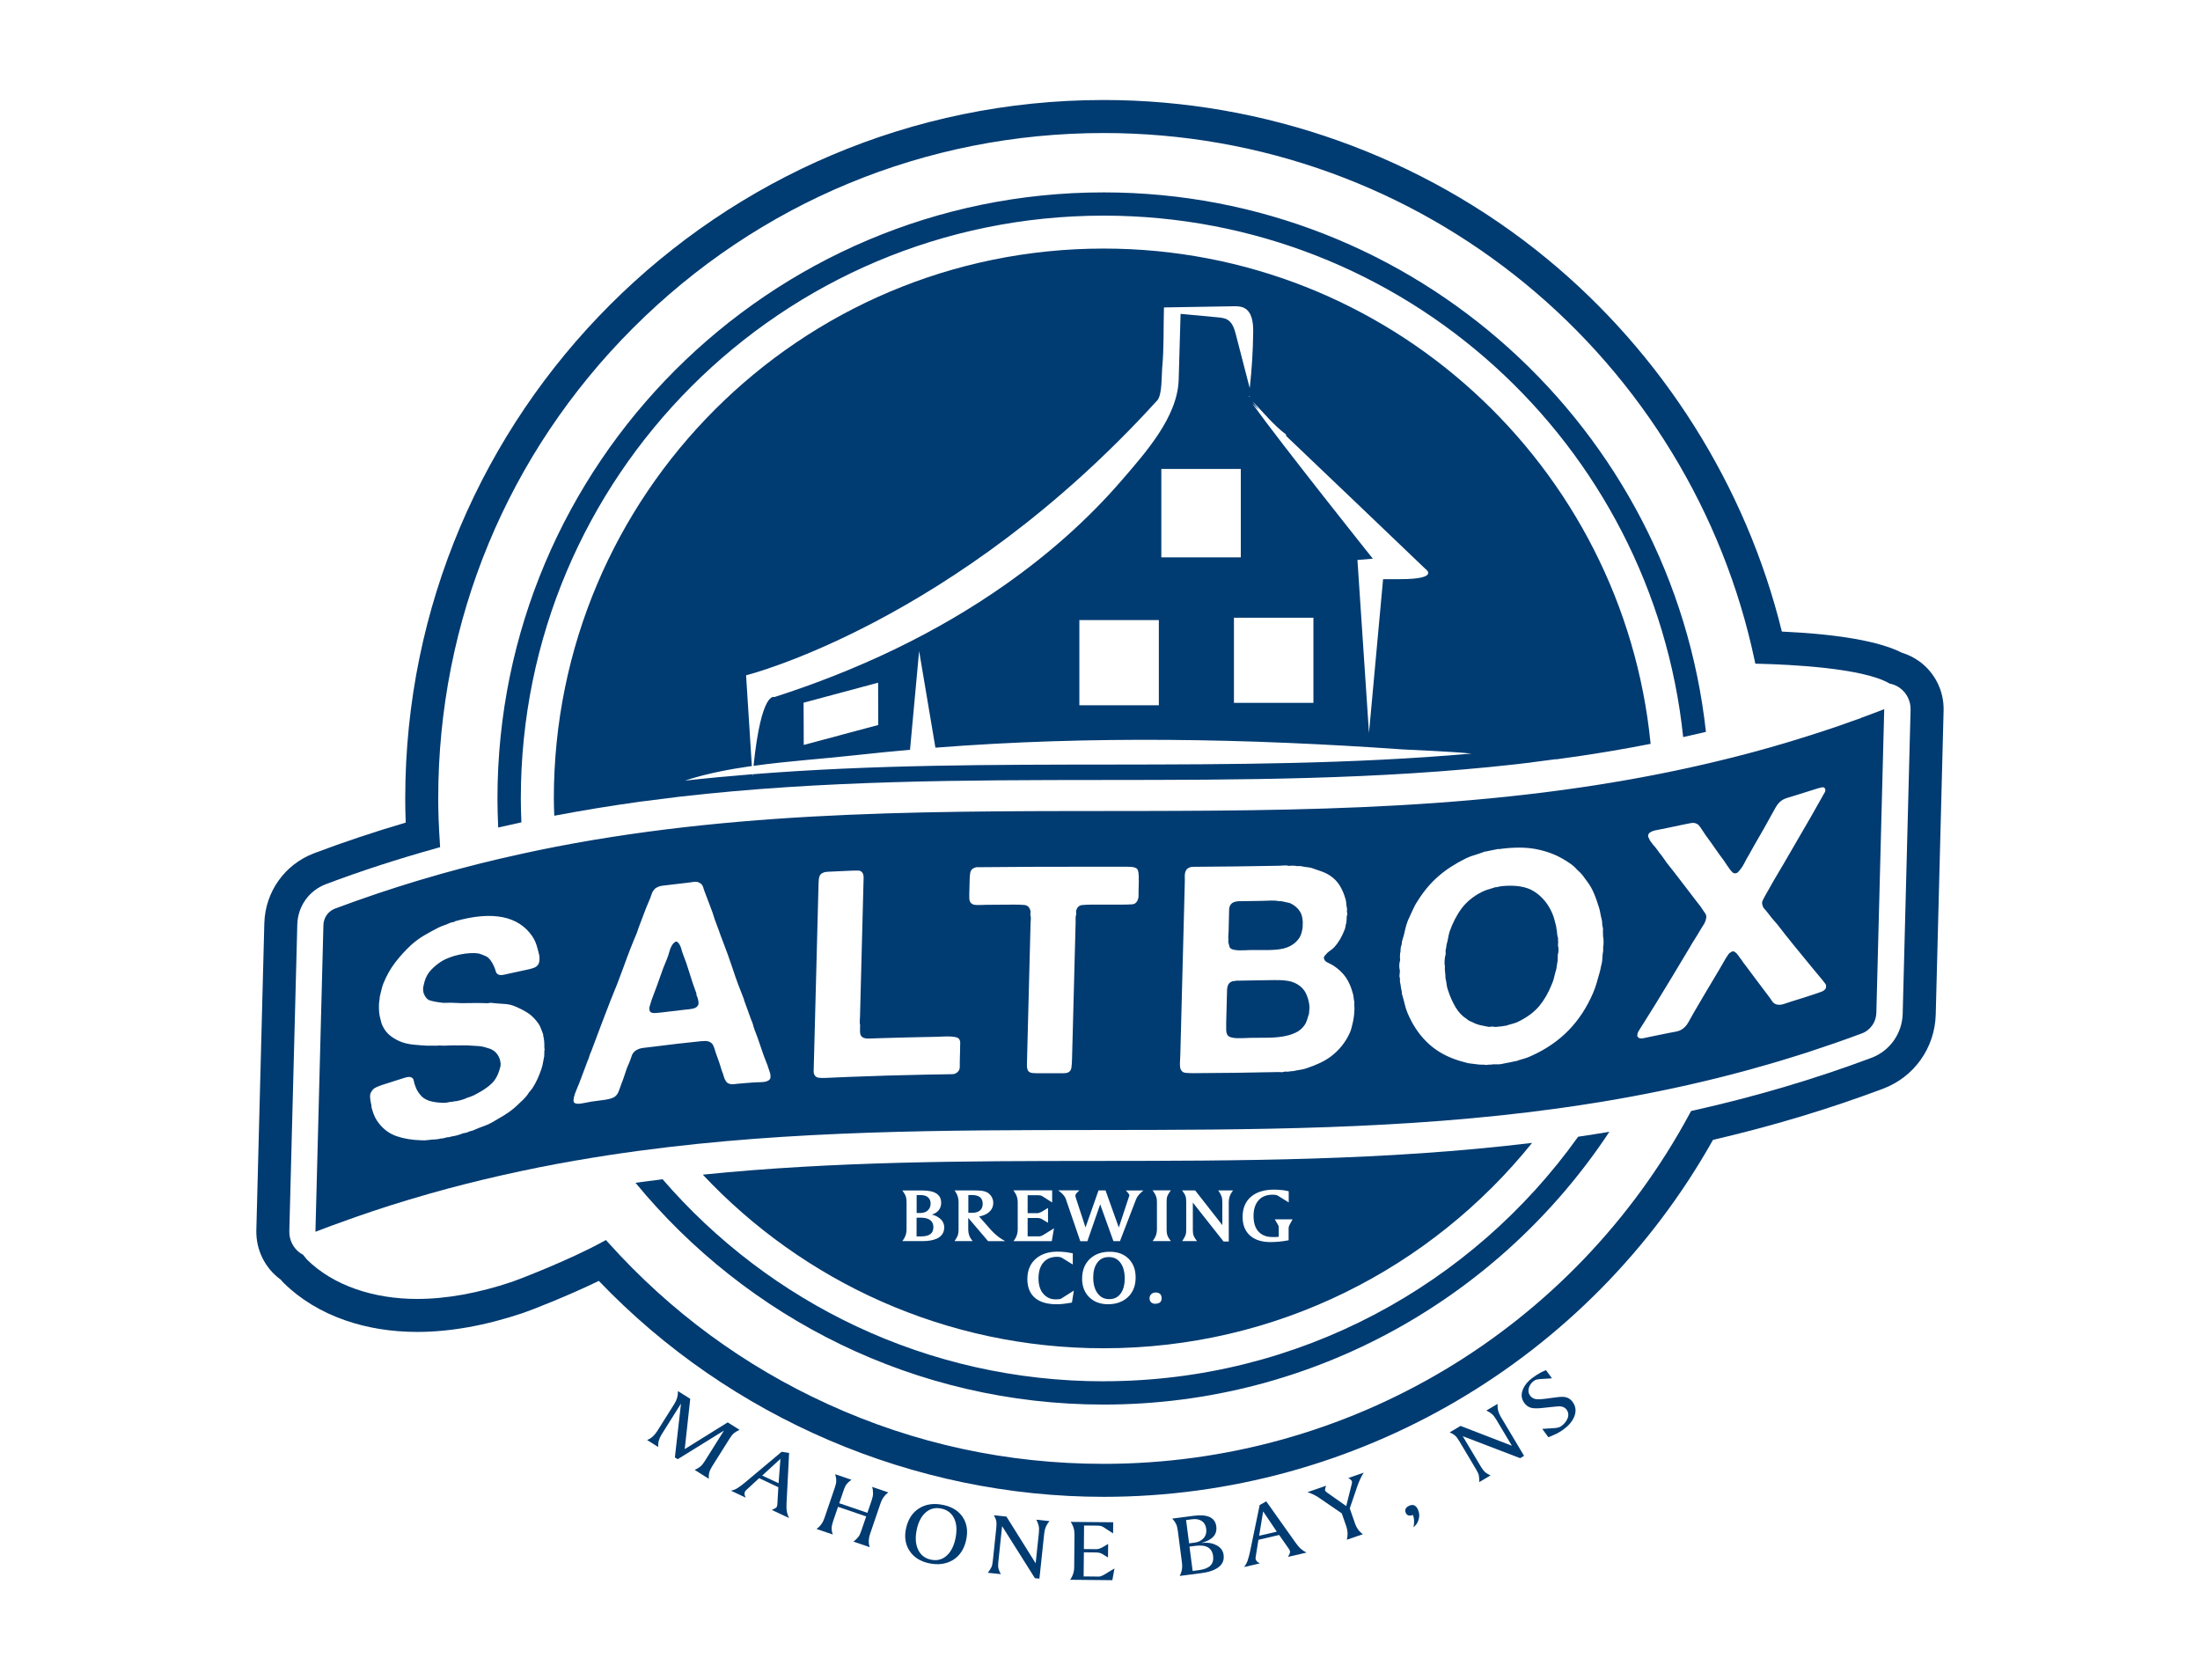
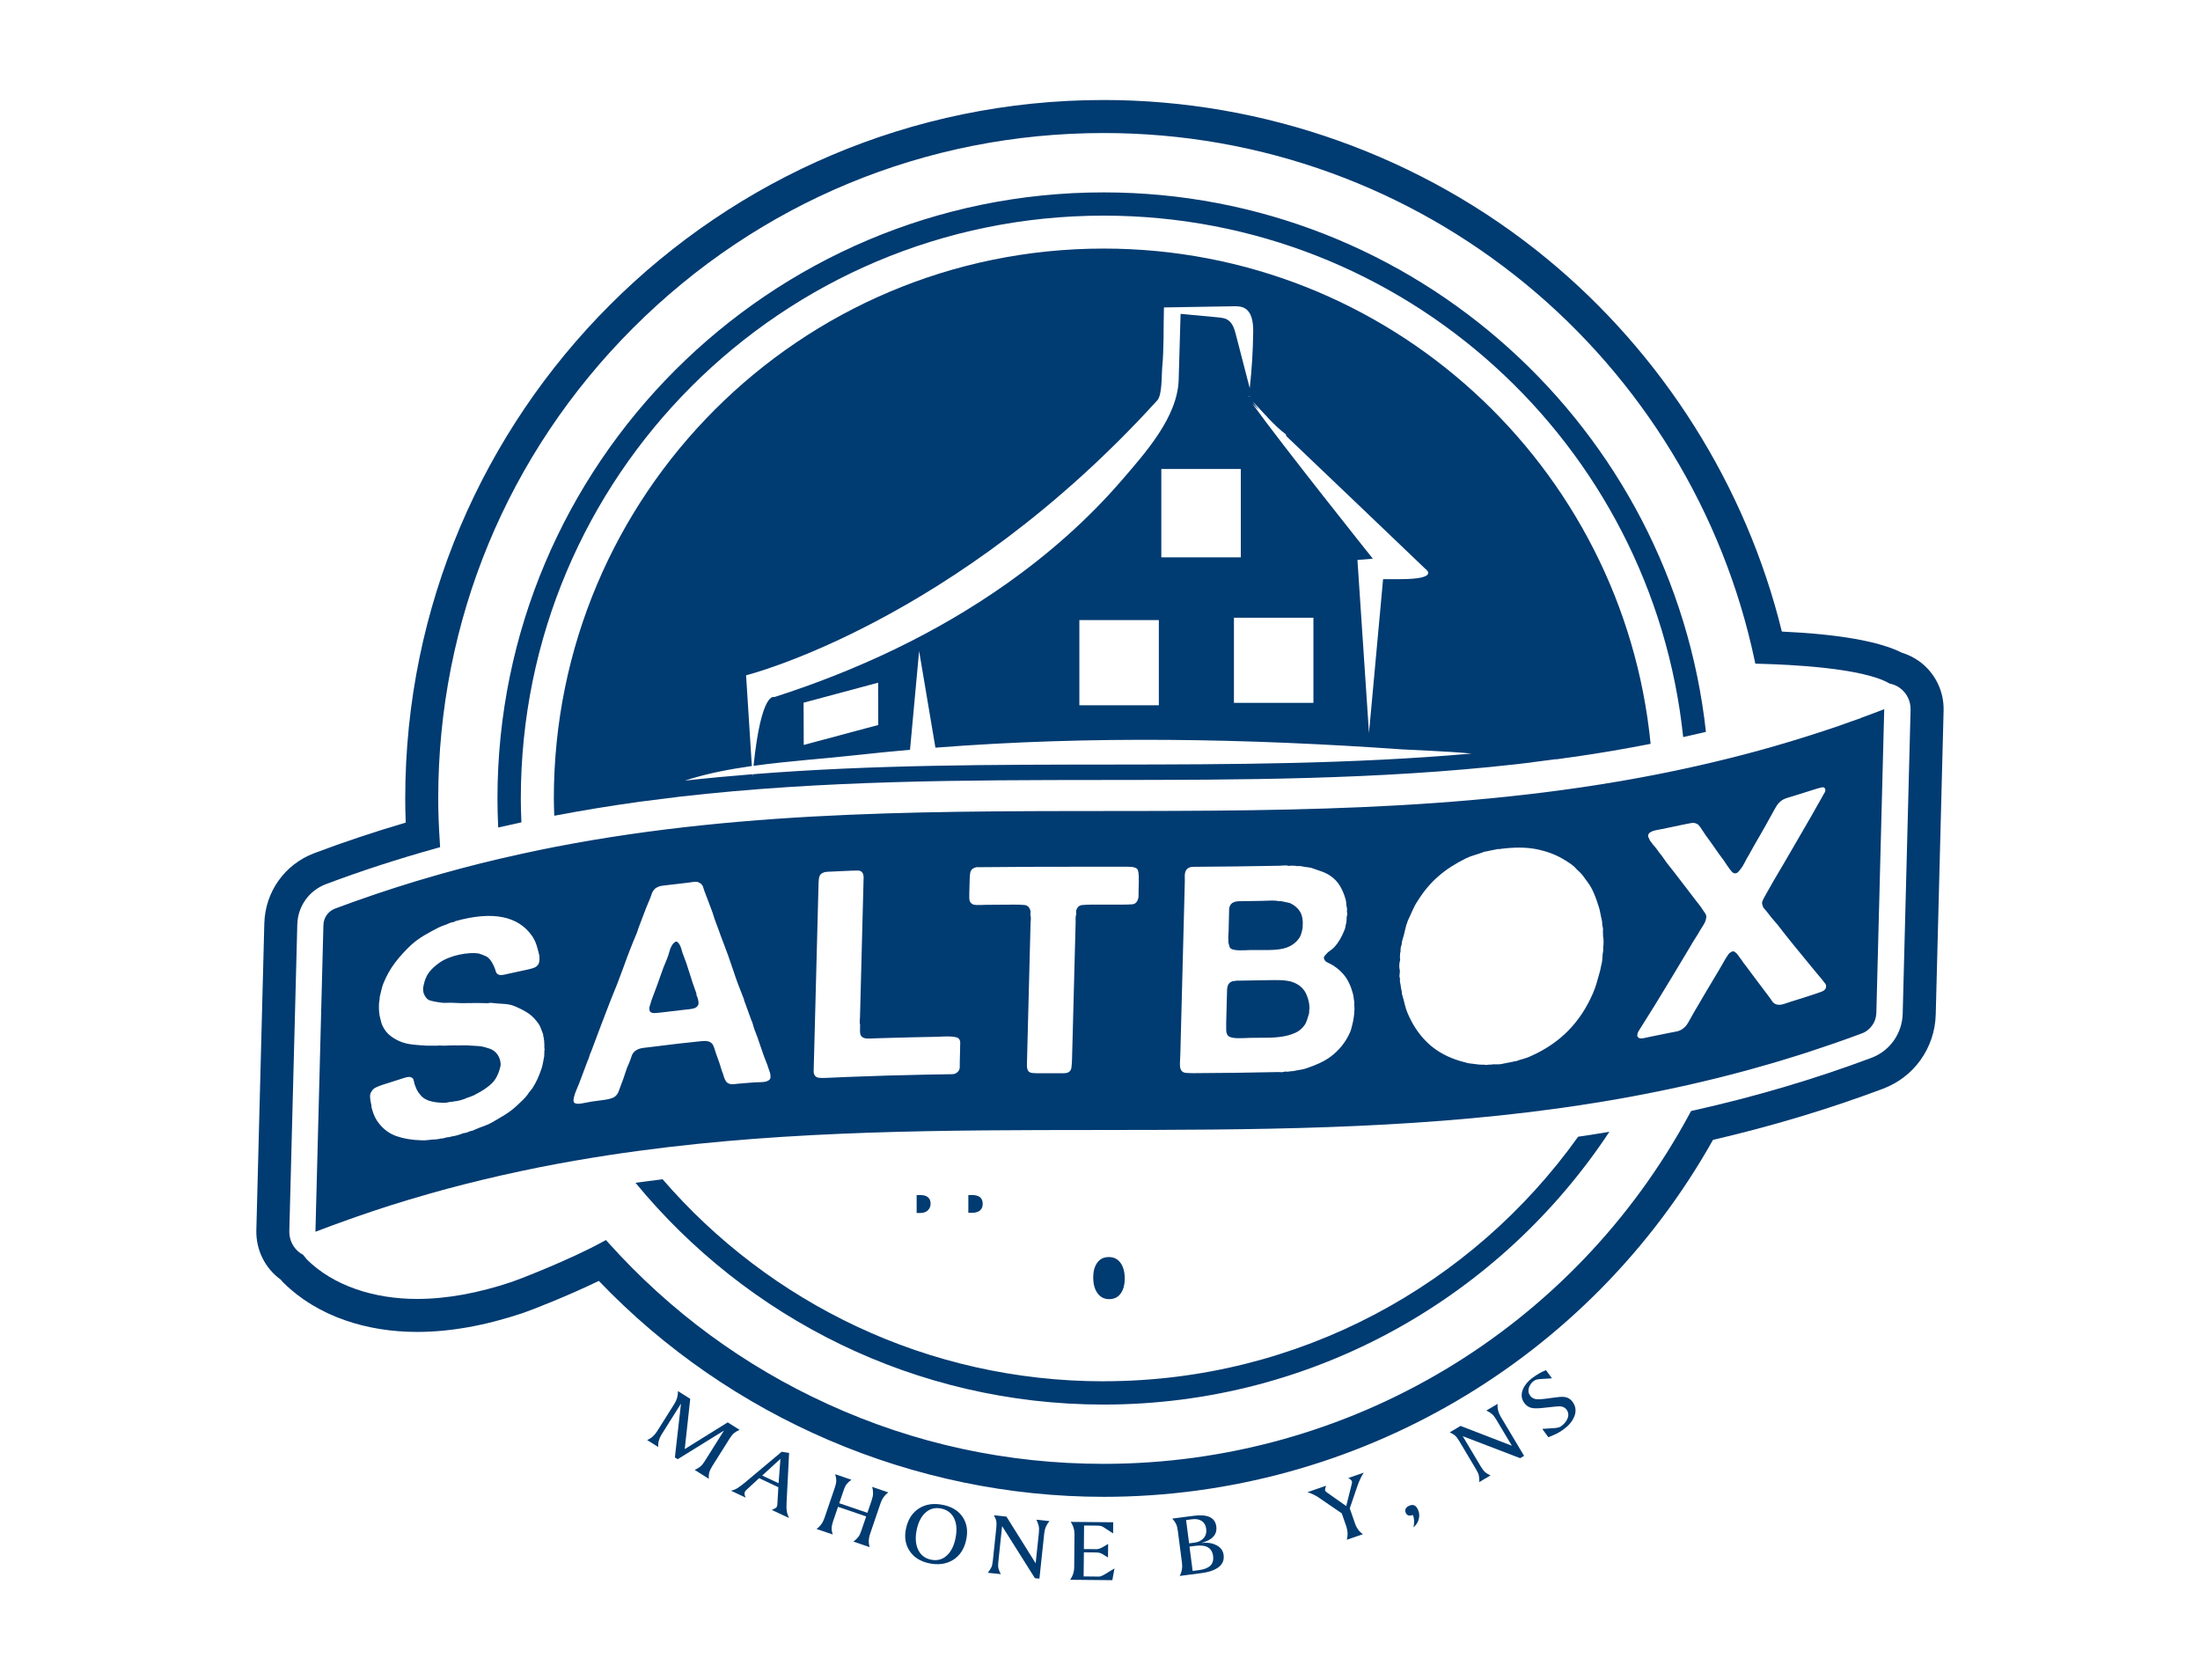
<svg xmlns="http://www.w3.org/2000/svg" width="110" height="84" viewBox="0 0 110 84" fill="none">
-   <rect width="110" height="84" fill="white" />
  <g clip-path="url(#clip0_535_2688)">
    <path d="M95.925 33.038C95.675 32.863 95.395 32.727 95.096 32.635C93.968 32.066 91.949 31.708 89.093 31.577C87.306 24.299 83.125 17.674 77.305 12.902C71.09 7.807 63.234 5 55.184 5C35.928 5 20.262 20.666 20.262 39.919C20.262 40.308 20.269 40.705 20.286 41.128C18.693 41.597 17.195 42.098 15.711 42.658C14.235 43.215 13.257 44.591 13.216 46.17L12.817 61.507C12.793 62.488 13.248 63.409 14.04 63.981C14.118 64.076 14.152 64.112 14.194 64.151C15.006 64.956 16.067 65.601 17.263 66.014C18.372 66.399 19.584 66.593 20.863 66.593C22.5 66.593 24.275 66.275 26.141 65.649C26.535 65.518 28.386 64.796 29.942 64.042C36.507 70.905 45.696 74.838 55.184 74.838C67.804 74.838 79.469 68.001 85.649 56.991C88.622 56.298 91.402 55.463 94.143 54.437C95.704 53.853 96.743 52.394 96.787 50.723L97.18 35.534C97.207 34.541 96.738 33.608 95.925 33.036V33.038ZM95.135 50.682C95.108 51.676 94.493 52.545 93.564 52.892C90.708 53.96 87.797 54.821 84.664 55.524L84.555 55.548L84.501 55.646C78.686 66.467 67.449 73.189 55.179 73.189C50.373 73.189 45.737 72.187 41.4 70.207C37.21 68.296 33.518 65.584 30.426 62.142L30.297 61.999L30.127 62.091C28.512 62.979 25.949 63.971 25.61 64.085C23.915 64.655 22.317 64.944 20.86 64.944C19.766 64.944 18.737 64.779 17.801 64.455C16.837 64.122 15.991 63.611 15.354 62.981C15.351 62.979 15.32 62.94 15.176 62.765L15.15 62.731L15.111 62.709L15.072 62.687C15.055 62.677 15.038 62.668 15.021 62.658C14.661 62.405 14.454 61.991 14.466 61.554L14.865 46.219C14.889 45.316 15.449 44.526 16.293 44.207C18.056 43.543 19.863 42.955 21.816 42.41L22.006 42.356L21.994 42.159C21.938 41.306 21.911 40.593 21.911 39.922C21.911 31.034 25.372 22.68 31.654 16.397C37.942 10.11 46.296 6.651 55.184 6.651C59.097 6.651 62.928 7.325 66.569 8.651C70.088 9.933 73.347 11.793 76.259 14.179C82.098 18.968 86.17 25.649 87.727 32.995L87.766 33.182L87.958 33.187C89.466 33.223 93.116 33.391 94.452 34.16L94.483 34.177L94.517 34.184C94.69 34.223 94.843 34.291 94.975 34.383C95.335 34.636 95.541 35.05 95.529 35.488L95.135 50.677V50.682Z" fill="#003B71" />
    <path d="M36.711 71.645C36.774 71.594 36.864 71.543 36.979 71.489L36.385 71.115L34.237 72.452L34.512 69.938L33.897 69.551C33.904 69.775 33.846 69.989 33.719 70.188L32.856 71.56C32.722 71.771 32.557 71.917 32.357 71.998L32.914 72.348C32.892 72.139 32.948 71.932 33.075 71.728L34.05 70.176L33.744 72.868L33.885 72.956L36.198 71.526L35.237 73.056C35.159 73.18 35.084 73.272 35.008 73.33C34.928 73.394 34.838 73.447 34.734 73.491L35.439 73.936C35.432 73.817 35.439 73.715 35.463 73.627C35.488 73.53 35.536 73.428 35.604 73.318L36.495 71.903C36.568 71.786 36.641 71.698 36.711 71.645Z" fill="#003B71" />
    <path d="M39.455 72.645L39.083 72.586L37.229 74.14C37.178 74.184 37.127 74.223 37.074 74.262C36.979 74.332 36.908 74.381 36.864 74.408C36.772 74.464 36.667 74.505 36.553 74.534L37.283 74.877C37.224 74.756 37.21 74.661 37.244 74.59L37.283 74.527L37.956 73.904L38.917 74.357L38.873 75.128L38.864 75.254L38.844 75.327C38.827 75.364 38.8 75.391 38.766 75.407L38.591 75.493L39.45 75.896C39.399 75.792 39.362 75.682 39.343 75.568C39.323 75.463 39.318 75.32 39.328 75.142L39.455 72.647V72.645ZM38.929 74.157L38.11 73.773L39.022 72.939L38.929 74.157Z" fill="#003B71" />
    <path d="M43.653 74.666C43.653 74.758 43.631 74.87 43.587 75.001L43.37 75.638L41.962 75.157L42.188 74.495C42.232 74.364 42.283 74.264 42.339 74.194C42.395 74.123 42.473 74.053 42.573 73.985L41.76 73.707C41.797 73.829 41.814 73.938 41.812 74.036C41.812 74.133 41.787 74.245 41.743 74.371L41.22 75.906C41.143 76.132 41.011 76.312 40.826 76.444L41.639 76.721C41.6 76.611 41.58 76.507 41.583 76.412C41.583 76.312 41.607 76.2 41.648 76.079L41.901 75.337L43.31 75.818L43.064 76.536C43.018 76.675 42.969 76.774 42.923 76.835C42.85 76.927 42.767 77.008 42.672 77.076L43.48 77.353C43.417 77.144 43.424 76.93 43.497 76.713L44.037 75.13C44.108 74.926 44.231 74.753 44.414 74.617L43.606 74.34C43.638 74.437 43.653 74.546 43.653 74.668V74.666Z" fill="#003B71" />
    <path d="M47.172 75.247C46.71 75.145 46.311 75.198 45.973 75.403C45.628 75.612 45.406 75.948 45.304 76.407C45.209 76.838 45.265 77.215 45.474 77.533C45.681 77.852 46.002 78.061 46.435 78.156C46.897 78.258 47.301 78.204 47.644 77.998C47.984 77.791 48.208 77.458 48.308 76.996C48.403 76.558 48.349 76.181 48.145 75.865C47.941 75.549 47.617 75.342 47.172 75.245V75.247ZM47.766 76.954C47.69 77.297 47.556 77.565 47.362 77.752C47.133 77.974 46.858 78.049 46.532 77.976C46.236 77.91 46.027 77.742 45.9 77.468C45.774 77.193 45.754 76.852 45.844 76.446C45.919 76.106 46.053 75.84 46.25 75.651C46.477 75.432 46.754 75.356 47.077 75.427C47.379 75.493 47.59 75.663 47.715 75.933C47.839 76.205 47.856 76.543 47.766 76.952V76.954Z" fill="#003B71" />
    <path d="M51.934 76.288C51.956 76.378 51.959 76.495 51.944 76.636L51.783 78.161L50.322 75.826L49.694 75.76C49.757 75.867 49.796 75.964 49.813 76.049C49.83 76.135 49.83 76.256 49.813 76.409L49.643 78.022C49.626 78.18 49.604 78.287 49.575 78.348C49.526 78.448 49.463 78.543 49.388 78.635L50.042 78.703C49.993 78.623 49.954 78.525 49.92 78.413C49.903 78.316 49.903 78.204 49.918 78.076L50.105 76.302L51.745 78.905L51.971 78.929L52.212 76.662C52.236 76.424 52.326 76.22 52.477 76.052L51.818 75.981C51.873 76.091 51.912 76.193 51.934 76.283V76.288Z" fill="#003B71" />
    <path d="M55.167 78.752C55.081 78.8 55.006 78.825 54.94 78.825L54.181 78.817L54.194 77.613L54.775 77.618C54.921 77.618 55.03 77.643 55.103 77.689L55.4 77.869L55.407 77.193L55.099 77.375L54.962 77.431C54.901 77.448 54.86 77.455 54.838 77.455L54.194 77.45L54.203 76.271L54.899 76.278L55.05 76.295C55.106 76.317 55.142 76.334 55.159 76.344L55.655 76.667L55.66 76.11L53.532 76.091C53.663 76.276 53.727 76.485 53.724 76.723L53.71 78.346C53.71 78.586 53.639 78.8 53.505 78.985L55.617 79.005L55.724 78.418L55.201 78.735L55.164 78.757L55.167 78.752Z" fill="#003B71" />
    <path d="M60.836 77.266C60.719 77.205 60.603 77.164 60.483 77.147C60.357 77.127 60.216 77.129 60.055 77.149C60.615 77.003 60.868 76.726 60.814 76.315C60.756 75.872 60.379 75.695 59.678 75.787L58.613 75.926C58.698 76.018 58.761 76.108 58.803 76.195C58.844 76.283 58.873 76.393 58.89 76.529L59.099 78.136C59.131 78.372 59.092 78.591 58.985 78.793L60.084 78.65C60.406 78.608 60.661 78.528 60.848 78.411C61.108 78.251 61.218 78.027 61.181 77.745C61.155 77.533 61.038 77.373 60.834 77.263L60.836 77.266ZM59.301 75.999L59.603 75.96C59.8 75.933 59.963 75.962 60.089 76.047C60.213 76.13 60.289 76.261 60.311 76.439C60.335 76.624 60.291 76.779 60.182 76.903C60.07 77.03 59.922 77.103 59.734 77.127L59.455 77.164L59.304 75.999H59.301ZM59.958 78.501L59.632 78.543L59.474 77.326L59.771 77.288C60.308 77.217 60.603 77.39 60.656 77.801C60.707 78.2 60.476 78.433 59.958 78.501Z" fill="#003B71" />
-     <path d="M64.759 77.103L63.312 75.064L62.984 75.249L62.493 77.618C62.48 77.684 62.463 77.747 62.446 77.81C62.415 77.925 62.39 78.005 62.373 78.054C62.334 78.153 62.279 78.253 62.208 78.348L62.994 78.165C62.872 78.107 62.804 78.039 62.784 77.964L62.777 77.891L62.921 76.986L63.957 76.745L64.399 77.377L64.47 77.482L64.499 77.553C64.509 77.591 64.504 77.628 64.487 77.665L64.402 77.84L65.326 77.626C65.222 77.575 65.124 77.511 65.037 77.433C64.956 77.363 64.864 77.253 64.762 77.108L64.759 77.103ZM62.957 76.784L63.157 75.566L63.84 76.58L62.957 76.784Z" fill="#003B71" />
    <path d="M68.021 73.926C68.079 73.805 68.135 73.707 68.189 73.629L67.413 73.897C67.44 73.909 67.464 73.921 67.484 73.936C67.552 73.999 67.591 74.038 67.593 74.048C67.605 74.082 67.603 74.135 67.586 74.203L67.311 75.3L66.401 74.658L66.299 74.583L66.253 74.52C66.248 74.502 66.25 74.473 66.263 74.432C66.267 74.374 66.284 74.323 66.309 74.281L65.37 74.607C65.465 74.634 65.562 74.67 65.664 74.719C65.737 74.755 65.798 74.787 65.844 74.814C65.878 74.836 65.915 74.86 65.954 74.887L67.089 75.665L67.316 76.319C67.391 76.538 67.401 76.76 67.342 76.983L68.147 76.706C67.968 76.587 67.834 76.409 67.751 76.171L67.488 75.415L67.863 74.318C67.909 74.179 67.963 74.05 68.021 73.929V73.926Z" fill="#003B71" />
    <path d="M70.723 75.269C70.653 75.235 70.565 75.237 70.465 75.281C70.378 75.32 70.317 75.368 70.285 75.432C70.254 75.495 70.256 75.563 70.29 75.641C70.317 75.707 70.363 75.748 70.429 75.77C70.497 75.784 70.567 75.775 70.643 75.743C70.682 75.831 70.701 75.933 70.706 76.054C70.708 76.166 70.696 76.268 70.667 76.361C70.801 76.261 70.891 76.127 70.935 75.964C70.981 75.799 70.969 75.641 70.903 75.488C70.854 75.376 70.796 75.305 70.723 75.269Z" fill="#003B71" />
    <path d="M74.887 70.186L74.318 70.524C74.43 70.577 74.52 70.635 74.593 70.696C74.666 70.757 74.736 70.847 74.809 70.969L75.595 72.284L73.026 71.292L72.484 71.616C72.598 71.664 72.688 71.718 72.754 71.776C72.82 71.835 72.892 71.929 72.97 72.063L73.8 73.457C73.88 73.593 73.926 73.693 73.941 73.761C73.96 73.87 73.968 73.985 73.963 74.101L74.527 73.766C74.439 73.729 74.349 73.678 74.257 73.608C74.186 73.54 74.118 73.45 74.05 73.338L73.136 71.805L76.008 72.905L76.203 72.788L75.035 70.83C74.914 70.623 74.86 70.409 74.882 70.183L74.887 70.186Z" fill="#003B71" />
    <path d="M78.287 69.857C78.183 69.833 78.042 69.833 77.859 69.857L77.22 69.94C77.042 69.962 76.913 69.969 76.83 69.959C76.689 69.942 76.582 69.882 76.504 69.777C76.419 69.66 76.4 69.529 76.446 69.38C76.49 69.244 76.57 69.132 76.689 69.045C76.726 69.018 76.77 68.996 76.821 68.977C76.889 68.962 76.94 68.955 76.976 68.952L77.599 68.913L77.297 68.502C77.132 68.575 77.023 68.629 76.967 68.663C76.86 68.724 76.743 68.799 76.621 68.889C76.4 69.05 76.244 69.237 76.152 69.451C76.042 69.706 76.064 69.937 76.215 70.144C76.303 70.263 76.407 70.341 76.534 70.38C76.653 70.417 76.826 70.424 77.049 70.402L77.757 70.327C77.859 70.317 77.93 70.312 77.971 70.312C78.025 70.312 78.076 70.322 78.124 70.336C78.207 70.361 78.275 70.407 78.326 70.475C78.428 70.614 78.443 70.767 78.372 70.932C78.312 71.073 78.21 71.197 78.061 71.304C78.025 71.331 77.991 71.348 77.957 71.358C77.881 71.382 77.823 71.394 77.779 71.397L77.113 71.441L77.417 71.856C77.477 71.837 77.55 71.808 77.633 71.769C77.745 71.72 77.813 71.689 77.835 71.679C77.881 71.657 77.932 71.628 77.991 71.591C78.044 71.56 78.107 71.516 78.183 71.462C78.431 71.282 78.603 71.078 78.703 70.85C78.822 70.575 78.798 70.322 78.63 70.091C78.54 69.967 78.424 69.889 78.285 69.857H78.287Z" fill="#003B71" />
    <path d="M55.184 12.428C39.999 12.428 27.692 24.737 27.692 39.919C27.692 40.209 27.704 40.496 27.714 40.785C29.125 40.517 30.533 40.286 31.937 40.092L32.007 40.082L33.989 39.832C41.147 39.01 48.242 39.002 55.206 38.997C61.972 38.992 68.862 38.988 75.777 38.214C75.921 38.197 76.064 38.18 76.208 38.163L76.244 38.158C76.351 38.146 76.46 38.134 76.567 38.122C76.567 38.122 76.567 38.119 76.567 38.117L77.801 37.956C77.801 37.956 77.801 37.964 77.801 37.966C78.1 37.925 78.399 37.883 78.698 37.84L78.781 37.83C80.031 37.648 81.281 37.436 82.531 37.19C81.159 23.29 69.444 12.428 55.184 12.428ZM64.307 21.721C64.307 21.721 64.307 21.721 64.304 21.721C64.282 21.76 64.319 21.807 64.351 21.838C66.661 24.035 68.965 26.241 71.27 28.444C71.27 28.444 72.039 28.957 69.988 28.957H69.154L68.449 36.648L67.872 27.997L68.641 27.933C68.641 27.933 64.09 22.23 62.616 20.179L62.935 20.486L62.636 20.08C63.171 20.615 63.691 21.274 64.304 21.724L64.307 21.721ZM61.697 30.884H65.671V35.142H61.697V30.884ZM58.066 27.868V23.446H62.04V27.868H58.066ZM62.436 19.802C62.456 19.807 62.473 19.815 62.492 19.822L62.463 19.841L62.436 19.802ZM37.635 38.71C37.633 38.749 37.628 38.788 37.626 38.827L37.618 38.71C36.497 38.8 35.376 38.903 34.252 39.029C34.306 39.012 34.359 38.992 34.413 38.975C35.412 38.662 36.492 38.455 37.592 38.299L37.304 33.763C37.304 33.763 47.736 31.166 57.864 20.017C58.114 19.739 58.073 18.774 58.109 18.389C58.204 17.395 58.168 16.371 58.197 15.371C59.345 15.351 60.493 15.332 61.641 15.313C61.828 15.31 62.025 15.308 62.196 15.39C62.602 15.585 62.665 16.13 62.66 16.582C62.65 17.526 62.592 18.47 62.487 19.408C62.256 18.516 62.025 17.623 61.794 16.73C61.721 16.451 61.631 16.147 61.388 15.994C61.237 15.899 61.053 15.882 60.877 15.865C60.262 15.806 59.644 15.75 59.029 15.692C58.997 16.789 58.966 17.886 58.934 18.983C58.88 20.846 57.28 22.629 56.098 24C54.398 25.975 52.425 27.707 50.297 29.208C46.771 31.694 42.816 33.537 38.715 34.853C38.715 34.853 38.071 34.505 37.677 38.29C39.433 38.046 41.242 37.932 42.879 37.747C43.752 37.65 44.625 37.565 45.501 37.487L45.956 32.547L46.771 37.382C54.541 36.774 62.39 36.923 70.151 37.47C70.431 37.489 72.511 37.567 73.581 37.677C61.58 38.727 49.633 37.747 37.635 38.71ZM57.942 31.003V35.261H53.968V31.003H57.942ZM43.913 36.247L40.187 37.246L40.179 35.133L43.906 34.133L43.913 36.247Z" fill="#003B71" />
    <path d="M55.184 69.062C46.369 69.062 38.472 65.144 33.128 58.959C32.676 59.014 32.226 59.073 31.774 59.136C37.336 65.9 45.761 70.225 55.181 70.225C65.737 70.225 75.043 64.796 80.469 56.587C79.948 56.675 79.428 56.757 78.907 56.833C73.622 64.234 64.966 69.059 55.179 69.059L55.184 69.062Z" fill="#003B71" />
    <path d="M26.07 41.113C26.053 40.717 26.041 40.32 26.041 39.922C26.041 23.828 39.087 10.781 55.181 10.781C70.239 10.781 82.624 22.2 84.159 36.852C84.538 36.769 84.917 36.682 85.297 36.592C83.633 21.444 70.764 9.619 55.179 9.619C38.467 9.619 24.873 23.215 24.873 39.924C24.873 40.41 24.888 40.894 24.91 41.373C25.297 41.286 25.681 41.198 26.068 41.116L26.07 41.113Z" fill="#003B71" />
    <path d="M93.065 35.894C92.914 35.95 92.764 36.001 92.61 36.054C92.379 36.137 92.148 36.22 91.917 36.3C91.723 36.366 91.531 36.431 91.336 36.495C91.151 36.555 90.966 36.619 90.781 36.677C90.56 36.748 90.341 36.818 90.12 36.886C89.964 36.935 89.811 36.983 89.655 37.03C89.412 37.103 89.169 37.176 88.926 37.246C88.799 37.283 88.673 37.319 88.546 37.356C88.279 37.431 88.011 37.506 87.744 37.579C87.649 37.604 87.556 37.63 87.461 37.655C87.167 37.733 86.873 37.81 86.579 37.883C86.523 37.898 86.467 37.91 86.408 37.925C66.783 42.826 47.396 38.547 27.797 42.334C27.255 42.439 26.712 42.551 26.17 42.67C25.788 42.753 25.404 42.838 25.022 42.928C23.692 43.239 22.359 43.592 21.028 43.991C20.945 44.015 20.865 44.039 20.783 44.064C20.165 44.251 19.549 44.448 18.932 44.655C18.837 44.686 18.742 44.72 18.647 44.752C18.015 44.968 17.385 45.19 16.752 45.428C16.497 45.525 16.302 45.732 16.217 45.985C16.188 46.068 16.174 46.158 16.171 46.25L15.772 61.585C16.329 61.369 16.884 61.167 17.441 60.97C17.57 60.924 17.698 60.88 17.825 60.834C18.377 60.642 18.929 60.454 19.481 60.279C19.515 60.267 19.552 60.257 19.586 60.248C20.121 60.077 20.656 59.917 21.191 59.764C21.296 59.734 21.398 59.703 21.503 59.673C22.072 59.513 22.638 59.357 23.207 59.214C23.237 59.206 23.266 59.199 23.295 59.192C23.859 59.048 24.424 58.915 24.985 58.786C25.044 58.774 25.1 58.759 25.158 58.747C25.752 58.613 26.347 58.487 26.941 58.367C26.953 58.367 26.963 58.363 26.975 58.36C27.585 58.239 28.194 58.127 28.802 58.02C28.806 58.02 28.809 58.02 28.814 58.02C29.864 57.837 30.913 57.677 31.961 57.536C47.303 55.471 62.539 57.536 77.883 55.42C78.608 55.32 79.333 55.21 80.06 55.091C80.554 55.011 81.05 54.923 81.544 54.831C83.446 54.481 85.35 54.055 87.257 53.539C87.325 53.52 87.393 53.503 87.459 53.484C87.836 53.381 88.213 53.274 88.592 53.163C88.719 53.126 88.845 53.087 88.972 53.051C89.295 52.953 89.619 52.854 89.942 52.752C90.088 52.705 90.232 52.659 90.378 52.613C90.699 52.508 91.022 52.401 91.343 52.289C91.477 52.243 91.611 52.199 91.745 52.153C92.195 51.998 92.644 51.834 93.094 51.667C93.201 51.628 93.299 51.572 93.384 51.504C93.471 51.436 93.547 51.355 93.61 51.268C93.737 51.09 93.809 50.876 93.817 50.648L94.211 35.459C94.211 35.459 94.196 35.463 94.189 35.466C93.809 35.612 93.433 35.755 93.053 35.891L93.065 35.894ZM27.218 52.545C27.218 52.632 27.213 52.72 27.211 52.805C27.189 52.914 27.169 53.019 27.152 53.119C27.136 53.218 27.111 53.318 27.079 53.423C27.016 53.608 26.948 53.78 26.878 53.938C26.805 54.096 26.72 54.255 26.62 54.41C26.578 54.466 26.54 54.515 26.501 54.559C26.459 54.6 26.425 54.649 26.396 54.705C26.345 54.773 26.291 54.841 26.231 54.904C26.17 54.97 26.107 55.033 26.036 55.096C25.988 55.145 25.934 55.196 25.881 55.245C25.827 55.295 25.769 55.347 25.71 55.398C25.542 55.541 25.367 55.665 25.185 55.775C25.002 55.884 24.815 55.994 24.618 56.108C24.48 56.188 24.338 56.254 24.192 56.303C24.047 56.351 23.901 56.41 23.752 56.475C23.684 56.512 23.619 56.536 23.555 56.546C23.492 56.558 23.431 56.58 23.373 56.614C23.334 56.623 23.295 56.633 23.256 56.643C23.237 56.648 23.21 56.653 23.176 56.658C23.142 56.662 23.115 56.67 23.096 56.684C23.047 56.706 22.964 56.733 22.848 56.765C22.731 56.796 22.648 56.813 22.599 56.816C22.551 56.828 22.502 56.842 22.453 56.855C22.385 56.855 22.315 56.864 22.242 56.891C22.169 56.915 22.103 56.928 22.045 56.923C21.996 56.937 21.952 56.947 21.913 56.952C21.875 56.957 21.831 56.964 21.782 56.967C21.665 56.969 21.544 56.981 21.42 56.998C21.293 57.015 21.177 57.02 21.072 57.013C20.598 56.998 20.184 56.93 19.829 56.806C19.474 56.682 19.18 56.468 18.946 56.164C18.795 55.984 18.681 55.748 18.603 55.459C18.584 55.407 18.574 55.354 18.572 55.298C18.567 55.242 18.557 55.184 18.54 55.123C18.523 55.052 18.511 54.962 18.504 54.855C18.496 54.748 18.518 54.656 18.569 54.583C18.62 54.488 18.691 54.42 18.786 54.374C18.878 54.328 18.983 54.286 19.099 54.247C19.406 54.148 19.715 54.048 20.021 53.953C20.099 53.929 20.182 53.902 20.269 53.875C20.357 53.848 20.435 53.839 20.503 53.848C20.607 53.865 20.671 53.924 20.688 54.031C20.705 54.135 20.734 54.24 20.78 54.34C20.817 54.444 20.863 54.537 20.919 54.614C20.975 54.695 21.035 54.768 21.101 54.833C21.147 54.877 21.201 54.914 21.257 54.945C21.315 54.977 21.371 55.004 21.43 55.026C21.641 55.099 21.899 55.135 22.21 55.138C22.278 55.138 22.344 55.13 22.407 55.113C22.471 55.096 22.541 55.086 22.619 55.086C22.643 55.079 22.668 55.074 22.692 55.067C22.77 55.067 22.877 55.047 23.013 55.011C23.149 54.974 23.256 54.938 23.334 54.899C23.363 54.882 23.412 54.865 23.48 54.848C23.529 54.826 23.58 54.807 23.633 54.787C23.687 54.77 23.738 54.743 23.786 54.712C24.119 54.542 24.385 54.364 24.584 54.172C24.784 53.982 24.925 53.707 25.012 53.352C25.034 53.279 25.039 53.201 25.024 53.119C25.012 53.036 24.998 52.97 24.978 52.927C24.888 52.688 24.728 52.523 24.497 52.435C24.467 52.423 24.414 52.406 24.338 52.387C24.195 52.336 24.034 52.304 23.854 52.297C23.674 52.289 23.499 52.277 23.327 52.265C23.259 52.265 23.193 52.265 23.13 52.265C23.066 52.265 22.996 52.27 22.918 52.27C22.765 52.263 22.607 52.265 22.446 52.272C22.286 52.282 22.135 52.285 21.989 52.275C21.94 52.27 21.901 52.27 21.872 52.28C21.843 52.287 21.809 52.287 21.77 52.28C21.692 52.282 21.622 52.282 21.558 52.28C21.495 52.28 21.425 52.28 21.347 52.282C21.125 52.27 20.912 52.253 20.71 52.233C20.508 52.214 20.32 52.178 20.148 52.124C19.926 52.049 19.727 51.944 19.547 51.81C19.367 51.676 19.226 51.501 19.126 51.287C19.09 51.214 19.063 51.134 19.046 51.049C19.029 50.964 19.007 50.874 18.98 50.776C18.963 50.696 18.951 50.575 18.946 50.414C18.941 50.254 18.949 50.117 18.971 50.003C18.98 49.962 18.988 49.901 18.99 49.825C19.022 49.709 19.048 49.599 19.07 49.497C19.092 49.395 19.124 49.288 19.165 49.179C19.321 48.792 19.515 48.444 19.751 48.133C19.987 47.824 20.257 47.525 20.566 47.238C20.763 47.062 20.975 46.907 21.201 46.773C21.427 46.639 21.668 46.508 21.921 46.379C22.018 46.333 22.113 46.294 22.205 46.262C22.298 46.231 22.393 46.194 22.49 46.148C22.519 46.131 22.565 46.119 22.629 46.109C22.692 46.102 22.733 46.087 22.753 46.06C24.642 45.525 25.927 45.81 26.605 46.8C26.698 46.934 26.768 47.08 26.819 47.23C26.868 47.384 26.914 47.551 26.958 47.736C26.975 47.809 26.98 47.897 26.973 47.999C26.965 48.101 26.941 48.181 26.902 48.237C26.851 48.305 26.783 48.356 26.695 48.388C26.608 48.42 26.51 48.449 26.403 48.471C26.097 48.536 25.791 48.602 25.484 48.67C25.396 48.69 25.309 48.709 25.221 48.729C25.134 48.748 25.061 48.755 25.002 48.751C24.888 48.729 24.815 48.67 24.791 48.571C24.764 48.471 24.728 48.373 24.681 48.279C24.645 48.191 24.594 48.103 24.528 48.014C24.462 47.923 24.392 47.86 24.317 47.819C24.183 47.756 24.054 47.705 23.93 47.671C23.813 47.651 23.672 47.646 23.502 47.656C23.331 47.666 23.156 47.69 22.979 47.727C22.799 47.765 22.621 47.816 22.446 47.885C22.271 47.953 22.113 48.033 21.977 48.13C21.751 48.291 21.573 48.454 21.449 48.619C21.323 48.785 21.233 49.006 21.177 49.281C21.155 49.354 21.147 49.431 21.157 49.509C21.164 49.59 21.177 49.65 21.196 49.692C21.269 49.872 21.374 49.984 21.512 50.025C21.651 50.066 21.816 50.098 22.011 50.122C22.118 50.142 22.225 50.147 22.337 50.139C22.449 50.132 22.563 50.134 22.677 50.139C22.938 50.156 23.207 50.161 23.482 50.151C23.757 50.144 24.032 50.147 24.302 50.156C24.351 50.164 24.399 50.161 24.448 50.149C24.497 50.137 24.545 50.134 24.594 50.144C24.786 50.166 24.985 50.181 25.195 50.193C25.401 50.203 25.586 50.244 25.749 50.314C26.007 50.421 26.228 50.538 26.416 50.662C26.6 50.786 26.773 50.964 26.931 51.19C26.977 51.258 27.016 51.336 27.048 51.426C27.079 51.516 27.114 51.606 27.15 51.694C27.16 51.72 27.162 51.747 27.162 51.771C27.162 51.796 27.167 51.818 27.174 51.834C27.208 51.98 27.223 52.17 27.218 52.404C27.235 52.447 27.235 52.496 27.213 52.55L27.218 52.545ZM38.526 53.882C38.513 53.941 38.479 53.987 38.421 54.021C38.341 54.075 38.212 54.104 38.034 54.106C37.854 54.111 37.708 54.116 37.592 54.126C37.363 54.143 37.137 54.162 36.908 54.182C36.83 54.189 36.76 54.196 36.697 54.206C36.633 54.216 36.572 54.213 36.517 54.199C36.41 54.179 36.334 54.128 36.288 54.045C36.242 53.972 36.208 53.895 36.186 53.809C36.164 53.724 36.135 53.642 36.098 53.556C36.054 53.406 36.006 53.257 35.957 53.107C35.908 52.958 35.855 52.812 35.801 52.674C35.775 52.589 35.75 52.513 35.728 52.443C35.707 52.372 35.68 52.309 35.653 52.255C35.626 52.199 35.583 52.153 35.527 52.117C35.471 52.078 35.393 52.056 35.295 52.046C35.247 52.051 35.201 52.053 35.157 52.053C35.113 52.053 35.067 52.053 35.018 52.061C34.252 52.139 33.486 52.226 32.72 52.326C32.554 52.348 32.377 52.367 32.19 52.389C32 52.408 31.852 52.467 31.742 52.559C31.662 52.627 31.608 52.712 31.577 52.815C31.545 52.914 31.509 53.017 31.467 53.119C31.384 53.294 31.314 53.476 31.258 53.661C31.2 53.848 31.134 54.033 31.061 54.216C31.02 54.318 30.981 54.425 30.944 54.537C30.908 54.649 30.849 54.739 30.769 54.807C30.721 54.853 30.648 54.889 30.555 54.919C30.463 54.948 30.361 54.97 30.249 54.987C30.137 55.004 30.023 55.021 29.906 55.033C29.789 55.047 29.687 55.062 29.599 55.074C29.473 55.096 29.32 55.123 29.14 55.159C28.96 55.196 28.831 55.196 28.755 55.159C28.707 55.14 28.682 55.101 28.677 55.043C28.675 54.987 28.68 54.923 28.697 54.858C28.714 54.792 28.731 54.729 28.753 54.668C28.775 54.607 28.794 54.556 28.814 54.512C28.916 54.274 29.013 54.031 29.101 53.785C29.191 53.539 29.281 53.299 29.373 53.06C29.412 52.978 29.446 52.895 29.465 52.815C29.487 52.734 29.519 52.652 29.56 52.569C29.643 52.353 29.726 52.134 29.808 51.907C29.891 51.684 29.974 51.462 30.057 51.246C30.139 51.039 30.217 50.837 30.29 50.638C30.363 50.438 30.441 50.237 30.523 50.032C30.759 49.466 30.981 48.899 31.185 48.33C31.387 47.761 31.608 47.194 31.847 46.632C31.866 46.581 31.883 46.535 31.893 46.496C31.903 46.457 31.92 46.411 31.939 46.36C32.022 46.146 32.105 45.927 32.187 45.705C32.27 45.482 32.357 45.263 32.45 45.049C32.501 44.937 32.545 44.822 32.581 44.706C32.618 44.591 32.681 44.494 32.771 44.414C32.819 44.38 32.883 44.346 32.963 44.317C32.983 44.304 33.002 44.3 33.021 44.302C33.041 44.304 33.06 44.302 33.08 44.287C33.508 44.234 33.934 44.183 34.359 44.137C34.466 44.124 34.576 44.11 34.688 44.093C34.799 44.076 34.887 44.088 34.955 44.129C35.06 44.175 35.128 44.253 35.159 44.36C35.191 44.467 35.227 44.577 35.274 44.689C35.337 44.847 35.395 45.002 35.451 45.156C35.505 45.309 35.563 45.465 35.626 45.623C35.643 45.679 35.663 45.735 35.68 45.791C35.697 45.846 35.716 45.902 35.733 45.958C35.806 46.143 35.874 46.328 35.938 46.51C36.001 46.693 36.069 46.878 36.142 47.062C36.322 47.527 36.492 47.999 36.65 48.478C36.806 48.957 36.981 49.429 37.171 49.894C37.188 49.93 37.2 49.967 37.205 49.998C37.21 50.032 37.219 50.066 37.239 50.103C37.292 50.254 37.348 50.402 37.402 50.553C37.455 50.703 37.509 50.852 37.565 51.003C37.601 51.078 37.628 51.149 37.648 51.222C37.664 51.292 37.686 51.365 37.713 51.441C37.83 51.74 37.939 52.041 38.037 52.343C38.136 52.644 38.243 52.941 38.362 53.231C38.382 53.257 38.389 53.284 38.389 53.308C38.389 53.333 38.397 53.359 38.416 53.386C38.426 53.425 38.44 53.471 38.462 53.527C38.484 53.583 38.504 53.644 38.516 53.705C38.528 53.768 38.53 53.827 38.518 53.885L38.526 53.882ZM48.006 52.428C48.001 52.649 47.994 52.873 47.989 53.094C47.989 53.172 47.989 53.245 47.989 53.311C47.992 53.379 47.984 53.437 47.962 53.486C47.921 53.564 47.872 53.617 47.814 53.647C47.765 53.685 47.693 53.707 47.595 53.707C47.498 53.707 47.406 53.71 47.32 53.712C46.977 53.717 46.635 53.724 46.289 53.729C44.978 53.756 43.667 53.792 42.356 53.846C42.008 53.861 41.658 53.875 41.31 53.892C41.174 53.9 41.057 53.897 40.955 53.887C40.853 53.878 40.78 53.836 40.734 53.761C40.697 53.705 40.68 53.632 40.683 53.539C40.683 53.447 40.688 53.359 40.69 53.272C40.7 52.934 40.707 52.596 40.717 52.258C40.751 50.978 40.783 49.697 40.817 48.417C40.846 47.325 40.873 46.233 40.902 45.141C40.909 44.837 40.919 44.533 40.926 44.229C40.926 44.142 40.933 44.054 40.941 43.969C40.948 43.881 40.967 43.813 40.997 43.762C41.038 43.691 41.116 43.64 41.233 43.606C41.252 43.597 41.271 43.592 41.291 43.597C41.31 43.602 41.33 43.597 41.349 43.587C41.76 43.568 42.171 43.548 42.582 43.531C42.689 43.526 42.792 43.526 42.894 43.526C42.996 43.526 43.069 43.56 43.115 43.626C43.161 43.691 43.183 43.779 43.181 43.891C43.178 44.003 43.173 44.122 43.171 44.246C43.159 44.686 43.149 45.127 43.137 45.564C43.098 47.029 43.062 48.493 43.023 49.957C43.015 50.241 43.008 50.526 43.001 50.813C43.001 50.891 42.993 50.966 42.989 51.037C42.981 51.11 42.989 51.18 43.006 51.246C43.006 51.295 43.003 51.343 43.001 51.392C43.001 51.46 43.001 51.526 43.001 51.586C43.003 51.65 43.015 51.706 43.032 51.752C43.096 51.876 43.232 51.932 43.434 51.925C43.636 51.917 43.835 51.91 44.03 51.905C44.968 51.876 45.907 51.854 46.846 51.837C46.924 51.837 47.019 51.832 47.136 51.825C47.252 51.818 47.364 51.818 47.469 51.82C47.576 51.822 47.673 51.834 47.765 51.852C47.855 51.869 47.916 51.898 47.945 51.937C47.992 51.995 48.014 52.066 48.011 52.153C48.011 52.241 48.006 52.333 48.004 52.428H48.006ZM56.942 44.015C56.937 44.202 56.932 44.392 56.928 44.579C56.928 44.647 56.928 44.713 56.928 44.774C56.93 44.837 56.923 44.898 56.901 44.954C56.847 45.119 56.75 45.204 56.604 45.214C56.458 45.224 56.285 45.229 56.081 45.229C55.587 45.229 55.096 45.229 54.602 45.229C54.408 45.229 54.242 45.236 54.101 45.251C53.96 45.265 53.863 45.355 53.812 45.518C53.8 45.567 53.8 45.611 53.809 45.649C53.819 45.688 53.812 45.732 53.792 45.781C53.783 45.839 53.778 45.905 53.78 45.975C53.783 46.048 53.785 46.114 53.78 46.17C53.768 46.6 53.758 47.031 53.746 47.459C53.71 48.85 53.673 50.241 53.637 51.633C53.625 52.087 53.612 52.54 53.6 52.995C53.595 53.15 53.586 53.282 53.569 53.394C53.552 53.505 53.488 53.586 53.381 53.632C53.313 53.651 53.236 53.661 53.148 53.661C53.06 53.661 52.98 53.661 52.902 53.661C52.574 53.661 52.246 53.661 51.915 53.661C51.808 53.661 51.711 53.656 51.618 53.647C51.526 53.637 51.458 53.603 51.411 53.547C51.365 53.469 51.343 53.372 51.346 53.25C51.348 53.129 51.353 53.007 51.355 52.88C51.367 52.396 51.38 51.915 51.392 51.431C51.426 50.088 51.462 48.746 51.496 47.401C51.506 46.99 51.518 46.578 51.528 46.167C51.528 46.099 51.533 46.029 51.54 45.958C51.547 45.885 51.54 45.82 51.523 45.764C51.514 45.715 51.516 45.671 51.526 45.632C51.535 45.593 51.533 45.555 51.514 45.516C51.47 45.353 51.372 45.263 51.224 45.248C51.076 45.233 50.898 45.229 50.696 45.229C50.246 45.231 49.796 45.233 49.346 45.238C49.239 45.238 49.123 45.243 48.991 45.248C48.86 45.255 48.758 45.248 48.68 45.229C48.602 45.2 48.546 45.158 48.51 45.1C48.483 45.051 48.466 44.99 48.464 44.913C48.461 44.835 48.461 44.759 48.464 44.681C48.471 44.446 48.476 44.207 48.483 43.971C48.485 43.845 48.495 43.735 48.512 43.638C48.529 43.541 48.578 43.468 48.656 43.419C48.685 43.4 48.738 43.38 48.816 43.358C48.84 43.358 48.865 43.358 48.889 43.358C50.823 43.336 52.756 43.334 54.69 43.334C55.184 43.334 55.677 43.334 56.169 43.334C56.295 43.334 56.417 43.334 56.538 43.341C56.66 43.346 56.757 43.373 56.833 43.422C56.862 43.441 56.881 43.473 56.896 43.516C56.908 43.56 56.92 43.606 56.928 43.655C56.928 43.679 56.928 43.704 56.928 43.728C56.937 43.767 56.94 43.811 56.94 43.859C56.94 43.908 56.937 43.957 56.935 44.005L56.942 44.015ZM67.712 50.669C67.692 50.845 67.673 50.981 67.651 51.078C67.629 51.175 67.607 51.268 67.585 51.355C67.564 51.443 67.537 51.526 67.505 51.606C67.289 52.097 66.965 52.506 66.53 52.832C66.362 52.953 66.182 53.058 65.992 53.148C65.803 53.236 65.598 53.318 65.384 53.391C65.277 53.432 65.165 53.462 65.049 53.481C64.932 53.498 64.82 53.518 64.713 53.542C64.664 53.554 64.618 53.559 64.574 53.559C64.531 53.559 64.484 53.566 64.436 53.576C64.397 53.586 64.356 53.588 64.312 53.578C64.268 53.571 64.222 53.578 64.173 53.595C64.134 53.605 64.093 53.61 64.049 53.605C64.005 53.6 63.959 53.6 63.91 53.6C62.497 53.632 61.087 53.649 59.673 53.656C59.508 53.656 59.372 53.651 59.26 53.637C59.148 53.622 59.07 53.559 59.026 53.442C59 53.364 58.99 53.248 59 53.087C59.01 52.927 59.014 52.795 59.017 52.688C59.09 49.852 59.165 47.016 59.238 44.18C59.241 44.064 59.243 43.942 59.238 43.811C59.238 43.679 59.26 43.577 59.311 43.499C59.352 43.431 59.425 43.383 59.532 43.353C59.552 43.344 59.571 43.341 59.591 43.346C59.61 43.351 59.63 43.346 59.649 43.339C61.089 43.329 62.531 43.315 63.974 43.285C64.042 43.285 64.11 43.281 64.178 43.273C64.246 43.266 64.309 43.268 64.365 43.276C64.414 43.295 64.46 43.297 64.511 43.288C64.56 43.278 64.608 43.276 64.657 43.285C64.686 43.285 64.716 43.285 64.745 43.285C64.803 43.302 64.861 43.31 64.925 43.302C64.988 43.295 65.053 43.302 65.119 43.319C65.197 43.336 65.27 43.349 65.343 43.356C65.416 43.363 65.489 43.375 65.567 43.392C65.749 43.456 65.922 43.514 66.085 43.572C66.248 43.631 66.396 43.704 66.528 43.796C66.717 43.925 66.873 44.088 66.994 44.287C67.114 44.487 67.211 44.713 67.281 44.971C67.299 45.039 67.311 45.105 67.313 45.173C67.316 45.241 67.325 45.311 67.345 45.389C67.354 45.428 67.354 45.467 67.35 45.506C67.342 45.545 67.345 45.584 67.354 45.623C67.364 45.652 67.364 45.688 67.359 45.732C67.352 45.776 67.345 45.807 67.335 45.827C67.335 45.871 67.335 45.914 67.332 45.958C67.332 45.987 67.328 46.022 67.323 46.06C67.316 46.099 67.313 46.129 67.313 46.148C67.291 46.216 67.279 46.277 67.272 46.33C67.264 46.384 67.252 46.435 67.23 46.484C67.094 46.836 66.924 47.128 66.715 47.357C66.644 47.427 66.571 47.488 66.493 47.539C66.416 47.59 66.345 47.656 66.284 47.734C66.265 47.753 66.24 47.78 66.216 47.816C66.192 47.851 66.187 47.892 66.206 47.941C66.223 48.018 66.284 48.082 66.391 48.13C66.496 48.179 66.586 48.228 66.664 48.274C66.919 48.439 67.128 48.634 67.286 48.858C67.435 49.074 67.549 49.329 67.629 49.626C67.656 49.702 67.673 49.782 67.68 49.862C67.688 49.945 67.7 50.023 67.717 50.1C67.717 50.154 67.714 50.207 67.712 50.261C67.729 50.365 67.727 50.507 67.707 50.682L67.712 50.669ZM80.162 47.371C80.162 47.435 80.16 47.498 80.157 47.559C80.136 47.658 80.124 47.761 80.121 47.868C80.119 47.975 80.106 48.082 80.082 48.191C80.06 48.262 80.046 48.332 80.034 48.4C80.021 48.471 80.007 48.539 79.985 48.609C79.931 48.792 79.88 48.967 79.834 49.14C79.785 49.31 79.727 49.48 79.654 49.645C79.345 50.368 78.937 50.99 78.431 51.511C77.925 52.032 77.305 52.46 76.57 52.79C76.463 52.842 76.354 52.883 76.246 52.917C76.139 52.949 76.032 52.98 75.925 53.012C75.877 53.036 75.826 53.053 75.772 53.058C75.719 53.065 75.668 53.075 75.619 53.09C75.459 53.121 75.298 53.153 75.138 53.184C75.099 53.199 75.03 53.209 74.933 53.214C74.836 53.218 74.773 53.218 74.743 53.214C74.695 53.209 74.649 53.211 74.605 53.221C74.561 53.231 74.515 53.233 74.466 53.228C74.413 53.233 74.359 53.238 74.306 53.245C74.228 53.233 74.155 53.228 74.089 53.231C74.021 53.231 73.948 53.226 73.873 53.216C73.795 53.204 73.719 53.194 73.642 53.187C73.564 53.179 73.486 53.17 73.411 53.158C73.306 53.129 73.197 53.099 73.087 53.07C72.978 53.041 72.868 53.007 72.764 52.968C72.19 52.766 71.706 52.467 71.314 52.073C70.922 51.681 70.609 51.202 70.373 50.638C70.319 50.507 70.273 50.368 70.239 50.219C70.205 50.071 70.164 49.923 70.12 49.772C70.103 49.726 70.093 49.684 70.093 49.65C70.093 49.616 70.091 49.58 70.081 49.543C70.064 49.478 70.052 49.407 70.042 49.337C70.035 49.264 70.022 49.191 70.003 49.115C69.993 49.067 69.993 49.023 69.998 48.979C70.003 48.935 69.998 48.894 69.979 48.858C69.972 48.799 69.972 48.741 69.984 48.675C69.996 48.612 69.996 48.551 69.989 48.495C69.972 48.449 69.962 48.373 69.964 48.271C69.967 48.169 69.979 48.094 69.998 48.045C70.008 47.996 70.01 47.95 70.001 47.907C69.993 47.863 69.993 47.819 70.003 47.768C70.003 47.739 70.003 47.709 70.003 47.68C70.025 47.612 70.032 47.547 70.03 47.483C70.027 47.42 70.035 47.359 70.057 47.301C70.079 47.252 70.088 47.201 70.091 47.148C70.091 47.094 70.103 47.043 70.122 46.994C70.176 46.827 70.217 46.664 70.251 46.503C70.285 46.343 70.331 46.182 70.395 46.024C70.475 45.856 70.553 45.686 70.626 45.518C70.699 45.35 70.784 45.19 70.886 45.039C71.188 44.555 71.533 44.146 71.92 43.811C72.304 43.473 72.773 43.173 73.321 42.904C73.447 42.845 73.583 42.794 73.724 42.753C73.865 42.711 74.004 42.665 74.14 42.614C74.189 42.59 74.235 42.575 74.279 42.573C74.323 42.568 74.369 42.56 74.418 42.546C74.564 42.517 74.709 42.488 74.855 42.458C74.875 42.446 74.901 42.444 74.936 42.451C74.97 42.458 74.996 42.456 75.016 42.444C75.704 42.354 76.3 42.356 76.799 42.453C77.3 42.551 77.745 42.711 78.134 42.938C78.258 43.008 78.387 43.088 78.518 43.181C78.652 43.273 78.759 43.37 78.844 43.473C78.893 43.514 78.939 43.558 78.985 43.604C79.031 43.65 79.075 43.694 79.112 43.738C79.214 43.876 79.318 44.017 79.421 44.161C79.523 44.304 79.61 44.462 79.683 44.633C79.739 44.759 79.785 44.881 79.827 45C79.866 45.119 79.909 45.246 79.953 45.384C79.98 45.477 80.002 45.572 80.019 45.669C80.036 45.766 80.058 45.868 80.085 45.968C80.102 46.034 80.109 46.097 80.109 46.16C80.109 46.223 80.116 46.282 80.133 46.338C80.15 46.394 80.157 46.452 80.15 46.515C80.143 46.578 80.145 46.635 80.153 46.681C80.153 46.72 80.153 46.758 80.15 46.797C80.167 46.853 80.177 46.948 80.179 47.089C80.179 47.228 80.17 47.33 80.15 47.391L80.162 47.371ZM91.307 49.368C91.275 49.466 91.2 49.536 91.083 49.58C90.966 49.624 90.85 49.665 90.73 49.704C90.341 49.833 89.95 49.957 89.56 50.076C89.463 50.105 89.361 50.139 89.254 50.178C89.147 50.215 89.055 50.237 88.977 50.239C88.811 50.239 88.687 50.178 88.605 50.054C88.522 49.93 88.437 49.813 88.352 49.704C88.164 49.461 87.98 49.215 87.797 48.967C87.615 48.721 87.43 48.473 87.243 48.225C87.196 48.172 87.155 48.116 87.123 48.062C87.092 48.009 87.05 47.955 87.004 47.899C86.977 47.858 86.948 47.819 86.919 47.778C86.89 47.736 86.858 47.697 86.822 47.658C86.793 47.636 86.758 47.612 86.722 47.583C86.683 47.554 86.63 47.559 86.561 47.595C86.493 47.632 86.44 47.678 86.406 47.736C86.369 47.792 86.333 47.851 86.291 47.909C86.231 48.011 86.172 48.111 86.116 48.213C86.061 48.313 86.002 48.415 85.941 48.515C85.73 48.874 85.518 49.23 85.304 49.582C85.093 49.935 84.886 50.288 84.681 50.643C84.599 50.786 84.511 50.944 84.414 51.12C84.317 51.295 84.185 51.426 84.02 51.509C83.942 51.545 83.855 51.572 83.757 51.586C83.66 51.603 83.567 51.62 83.48 51.638C83.159 51.706 82.838 51.771 82.517 51.834C82.419 51.854 82.317 51.876 82.21 51.9C82.103 51.925 82.016 51.925 81.95 51.9C81.931 51.886 81.916 51.871 81.909 51.859C81.899 51.847 81.884 51.832 81.867 51.818C81.86 51.713 81.884 51.62 81.94 51.538C81.996 51.455 82.05 51.37 82.098 51.285C82.21 51.11 82.315 50.94 82.417 50.776C82.517 50.614 82.624 50.443 82.736 50.266C83.028 49.784 83.322 49.303 83.614 48.824C83.906 48.344 84.2 47.855 84.494 47.357C84.574 47.213 84.662 47.072 84.752 46.931C84.842 46.79 84.93 46.649 85.01 46.506C85.061 46.418 85.117 46.328 85.178 46.236C85.238 46.146 85.28 46.043 85.302 45.932C85.323 45.849 85.319 45.781 85.292 45.725C85.265 45.669 85.236 45.625 85.209 45.593C85.144 45.494 85.078 45.399 85.015 45.306C84.949 45.217 84.878 45.127 84.803 45.036C84.757 44.971 84.711 44.91 84.662 44.852C84.616 44.796 84.567 44.733 84.521 44.667C84.324 44.414 84.129 44.161 83.94 43.908C83.748 43.655 83.548 43.402 83.344 43.147C83.297 43.079 83.254 43.015 83.21 42.957C83.169 42.899 83.122 42.835 83.076 42.767C83.01 42.694 82.952 42.619 82.901 42.544C82.85 42.468 82.796 42.395 82.74 42.33C82.694 42.281 82.65 42.232 82.614 42.181C82.575 42.13 82.539 42.081 82.502 42.03C82.483 41.986 82.458 41.933 82.427 41.872C82.395 41.811 82.398 41.748 82.439 41.682C82.468 41.639 82.529 41.597 82.617 41.561C82.636 41.549 82.655 41.541 82.675 41.541C82.694 41.541 82.714 41.537 82.733 41.522C83.195 41.432 83.657 41.337 84.117 41.237C84.263 41.206 84.402 41.179 84.533 41.155C84.664 41.13 84.767 41.143 84.844 41.194C84.883 41.203 84.912 41.225 84.937 41.259C84.959 41.293 84.986 41.325 85.015 41.357C85.061 41.422 85.105 41.49 85.148 41.556C85.19 41.624 85.234 41.69 85.28 41.755C85.438 41.969 85.591 42.179 85.735 42.39C85.878 42.599 86.031 42.811 86.189 43.02C86.245 43.103 86.299 43.183 86.35 43.261C86.401 43.339 86.454 43.414 86.51 43.487C86.549 43.526 86.583 43.565 86.615 43.604C86.647 43.643 86.698 43.665 86.766 43.665C86.824 43.66 86.873 43.636 86.912 43.592C86.953 43.548 86.982 43.514 87.002 43.49C87.092 43.38 87.167 43.261 87.228 43.135C87.289 43.008 87.359 42.882 87.439 42.753C87.612 42.439 87.792 42.12 87.98 41.799C88.167 41.478 88.347 41.16 88.519 40.841C88.6 40.702 88.687 40.549 88.777 40.379C88.87 40.209 88.989 40.077 89.135 39.987C89.213 39.946 89.3 39.909 89.4 39.88C89.497 39.851 89.594 39.822 89.692 39.793C90.042 39.686 90.395 39.576 90.745 39.462C90.852 39.428 90.959 39.396 91.066 39.372C91.173 39.345 91.236 39.37 91.253 39.44C91.28 39.498 91.273 39.564 91.227 39.635C91.18 39.708 91.149 39.766 91.127 39.812C91.034 39.977 90.944 40.138 90.852 40.296C90.762 40.454 90.669 40.617 90.579 40.78C90.256 41.335 89.94 41.88 89.631 42.415C89.322 42.95 89.006 43.49 88.682 44.034C88.602 44.173 88.527 44.307 88.454 44.438C88.383 44.569 88.308 44.703 88.225 44.842C88.203 44.886 88.177 44.942 88.14 45.01C88.103 45.078 88.096 45.148 88.113 45.219C88.13 45.302 88.159 45.367 88.201 45.416C88.242 45.467 88.288 45.518 88.335 45.572C88.493 45.786 88.67 46.002 88.87 46.223C89.14 46.576 89.415 46.922 89.692 47.262C89.969 47.602 90.246 47.943 90.528 48.283C90.631 48.412 90.735 48.536 90.837 48.656C90.939 48.775 91.044 48.899 91.146 49.028C91.163 49.059 91.2 49.106 91.251 49.164C91.302 49.225 91.317 49.29 91.297 49.363L91.307 49.368Z" fill="#003B71" />
-     <path d="M77.908 47.058C77.898 47.021 77.898 46.985 77.903 46.951C77.908 46.917 77.903 46.88 77.883 46.846C77.866 46.771 77.857 46.698 77.852 46.627C77.849 46.554 77.837 46.486 77.82 46.423C77.82 46.374 77.813 46.323 77.796 46.267C77.769 46.165 77.742 46.063 77.716 45.961C77.689 45.859 77.652 45.757 77.609 45.657C77.409 45.192 77.11 44.832 76.716 44.577C76.322 44.322 75.765 44.234 75.047 44.309C75.028 44.322 75.006 44.326 74.982 44.324C74.957 44.324 74.936 44.326 74.916 44.339C74.877 44.353 74.838 44.358 74.799 44.358C74.76 44.358 74.717 44.368 74.668 44.392C74.561 44.421 74.456 44.455 74.354 44.487C74.252 44.521 74.157 44.562 74.067 44.608C73.656 44.82 73.328 45.09 73.082 45.418C72.837 45.747 72.635 46.136 72.479 46.581C72.447 46.69 72.423 46.795 72.406 46.897C72.389 46.999 72.365 47.106 72.333 47.213C72.323 47.252 72.316 47.289 72.316 47.323C72.316 47.357 72.309 47.393 72.299 47.432C72.28 47.483 72.272 47.534 72.28 47.593C72.287 47.651 72.287 47.702 72.275 47.753C72.253 47.804 72.241 47.894 72.231 48.023C72.221 48.155 72.228 48.242 72.246 48.288C72.246 48.342 72.243 48.395 72.241 48.449C72.248 48.488 72.253 48.527 72.253 48.571C72.253 48.614 72.253 48.656 72.265 48.692C72.265 48.731 72.265 48.767 72.27 48.799C72.275 48.833 72.275 48.87 72.275 48.906C72.302 49.011 72.321 49.115 72.331 49.22C72.343 49.325 72.367 49.424 72.404 49.519C72.501 49.821 72.625 50.098 72.773 50.351C72.922 50.604 73.109 50.803 73.338 50.947C73.384 50.991 73.435 51.025 73.488 51.049C73.542 51.073 73.595 51.098 73.654 51.122C73.758 51.18 73.87 51.222 73.992 51.251C74.111 51.278 74.24 51.304 74.374 51.329C74.422 51.343 74.469 51.346 74.512 51.336C74.556 51.326 74.602 51.324 74.651 51.329C74.709 51.343 74.765 51.346 74.824 51.341C74.882 51.336 74.945 51.329 75.013 51.321C75.052 51.316 75.091 51.314 75.13 51.309C75.179 51.295 75.222 51.287 75.261 51.287C75.3 51.287 75.344 51.275 75.393 51.251C75.49 51.222 75.587 51.192 75.685 51.168C75.782 51.144 75.874 51.105 75.962 51.056C76.383 50.845 76.716 50.592 76.962 50.3C77.205 50.008 77.416 49.646 77.591 49.208C77.643 49.096 77.681 48.974 77.711 48.845C77.737 48.717 77.774 48.588 77.815 48.456C77.832 48.34 77.849 48.22 77.869 48.103C77.879 48.065 77.886 48.021 77.886 47.977C77.886 47.933 77.886 47.887 77.888 47.838C77.888 47.8 77.888 47.761 77.891 47.722C77.91 47.671 77.922 47.6 77.925 47.508C77.925 47.415 77.92 47.347 77.9 47.301C77.9 47.218 77.905 47.136 77.908 47.055V47.058Z" fill="#003B71" />
    <path d="M61.415 47.106C61.432 47.165 61.447 47.216 61.454 47.257C61.461 47.301 61.476 47.342 61.495 47.381C61.532 47.43 61.593 47.461 61.673 47.481C61.756 47.5 61.846 47.51 61.948 47.515C62.05 47.517 62.152 47.515 62.259 47.51C62.366 47.503 62.461 47.5 62.548 47.498C62.694 47.498 62.845 47.498 63.006 47.498C63.166 47.498 63.324 47.498 63.485 47.498C63.645 47.495 63.796 47.486 63.942 47.466C64.088 47.449 64.215 47.42 64.322 47.379C64.616 47.276 64.837 47.101 64.988 46.856C65.058 46.729 65.107 46.564 65.132 46.36C65.158 46.031 65.117 45.773 65.007 45.589C64.895 45.404 64.73 45.26 64.511 45.158C64.453 45.141 64.392 45.124 64.324 45.112C64.256 45.1 64.185 45.083 64.108 45.066C64.069 45.056 64.01 45.053 63.935 45.056C63.821 45.029 63.687 45.02 63.536 45.027C63.385 45.034 63.244 45.039 63.108 45.041C62.697 45.049 62.286 45.053 61.875 45.061C61.855 45.071 61.833 45.075 61.809 45.075C61.785 45.075 61.763 45.08 61.743 45.09C61.646 45.119 61.576 45.165 61.537 45.224C61.486 45.292 61.459 45.377 61.456 45.479C61.454 45.581 61.452 45.684 61.449 45.791L61.43 46.574C61.43 46.642 61.425 46.712 61.417 46.783C61.41 46.856 61.413 46.917 61.42 46.963C61.42 47.011 61.417 47.06 61.415 47.109V47.106Z" fill="#003B71" />
    <path d="M34.821 49.702C34.821 49.667 34.814 49.633 34.794 49.597C34.678 49.281 34.568 48.962 34.471 48.634C34.374 48.308 34.26 47.982 34.133 47.661C34.116 47.615 34.096 47.556 34.08 47.486C34.062 47.415 34.038 47.352 34.011 47.291C33.985 47.233 33.951 47.179 33.914 47.136C33.878 47.092 33.829 47.072 33.771 47.08C33.751 47.102 33.732 47.118 33.712 47.131C33.693 47.143 33.673 47.16 33.654 47.182C33.574 47.289 33.515 47.41 33.479 47.549C33.442 47.688 33.396 47.824 33.345 47.955C33.221 48.24 33.109 48.529 33.012 48.821C32.912 49.113 32.805 49.405 32.691 49.699C32.649 49.801 32.613 49.898 32.581 49.996C32.55 50.091 32.518 50.195 32.486 50.305C32.455 50.385 32.457 50.472 32.494 50.565C32.54 50.626 32.62 50.655 32.73 50.65C32.842 50.645 32.953 50.636 33.07 50.621C33.44 50.575 33.807 50.531 34.177 50.49C34.264 50.48 34.362 50.47 34.469 50.458C34.576 50.446 34.668 50.426 34.746 50.4C34.872 50.339 34.933 50.249 34.926 50.135C34.919 50.02 34.894 49.911 34.848 49.811C34.829 49.775 34.821 49.74 34.821 49.706V49.702Z" fill="#003B71" />
    <path d="M65.348 49.784C65.221 49.441 64.961 49.205 64.57 49.081C64.407 49.038 64.224 49.013 64.027 49.006C63.83 49.001 63.623 49.001 63.412 49.006C62.865 49.016 62.32 49.025 61.773 49.033C61.753 49.052 61.736 49.059 61.721 49.054C61.707 49.05 61.69 49.047 61.67 49.047C61.554 49.079 61.476 49.127 61.434 49.196C61.383 49.273 61.357 49.373 61.354 49.495C61.352 49.616 61.349 49.728 61.344 49.835L61.31 51.124C61.308 51.241 61.306 51.358 61.31 51.479C61.31 51.601 61.337 51.693 61.383 51.761C61.42 51.81 61.483 51.844 61.568 51.869C61.653 51.893 61.753 51.905 61.865 51.907C61.974 51.91 62.089 51.907 62.206 51.903C62.322 51.895 62.424 51.893 62.51 51.89C62.799 51.886 63.081 51.883 63.351 51.883C63.621 51.883 63.879 51.864 64.122 51.825C64.365 51.786 64.582 51.723 64.772 51.635C64.964 51.547 65.117 51.416 65.238 51.239C65.29 51.161 65.328 51.068 65.362 50.966C65.394 50.864 65.426 50.76 65.457 50.652C65.457 50.623 65.457 50.594 65.457 50.565C65.479 50.429 65.477 50.285 65.448 50.132C65.418 49.979 65.384 49.864 65.348 49.787V49.784Z" fill="#003B71" />
    <path d="M49.135 60.187C49.135 59.892 48.957 59.749 48.592 59.749H48.417V60.639H48.592C48.792 60.639 48.94 60.588 49.03 60.491C49.101 60.413 49.135 60.313 49.135 60.187Z" fill="#003B71" />
-     <path d="M76.604 57.142C69.244 58.032 61.95 58.039 54.792 58.044C48.325 58.049 41.746 58.056 35.14 58.73C40.155 64.071 47.277 67.41 55.181 67.41C63.842 67.41 71.565 63.402 76.604 57.142ZM62.585 59.805C62.86 59.588 63.232 59.479 63.694 59.479C63.76 59.479 63.823 59.479 63.884 59.484C64.066 59.491 64.241 59.513 64.399 59.552L64.436 59.562V60.119L63.923 59.8C63.879 59.773 63.845 59.756 63.818 59.749C63.755 59.739 63.694 59.732 63.641 59.732C63.322 59.732 63.084 59.827 62.916 60.026C62.758 60.211 62.677 60.469 62.677 60.792C62.677 61.138 62.762 61.403 62.928 61.58C63.103 61.768 63.351 61.855 63.653 61.848H63.779L63.937 61.836V61.379C63.937 61.364 63.935 61.335 63.923 61.279C63.918 61.272 63.91 61.262 63.906 61.25L63.74 60.965H64.628L64.475 61.245C64.445 61.303 64.431 61.357 64.431 61.403V62.011L64.392 62.018C64.095 62.074 63.803 62.101 63.519 62.101C63.086 62.101 62.745 61.991 62.5 61.773C62.254 61.554 62.13 61.242 62.13 60.843C62.13 60.391 62.283 60.041 62.59 59.802L62.585 59.805ZM59.756 59.515L59.771 59.535L61.116 61.252V60.099C61.116 59.985 61.104 59.892 61.079 59.824C61.055 59.754 61.016 59.676 60.96 59.593L60.911 59.518H61.653L61.597 59.596C61.493 59.742 61.439 59.909 61.439 60.102V62.072H61.177L61.162 62.052L59.642 60.126V61.49C59.642 61.595 59.652 61.687 59.673 61.76C59.708 61.841 59.749 61.916 59.793 61.974L59.851 62.052H59.109L59.158 61.977C59.211 61.897 59.253 61.814 59.284 61.731C59.297 61.697 59.311 61.627 59.311 61.468V60.102C59.311 59.978 59.301 59.88 59.279 59.815C59.26 59.749 59.219 59.676 59.16 59.596L59.104 59.518H59.756V59.515ZM57.808 59.827C57.784 59.754 57.742 59.676 57.684 59.593L57.628 59.515H58.543L58.487 59.593C58.431 59.671 58.389 59.744 58.365 59.81C58.341 59.875 58.331 59.965 58.331 60.077V61.488C58.331 61.59 58.343 61.68 58.367 61.758C58.389 61.828 58.431 61.901 58.487 61.974L58.547 62.052H57.63L57.686 61.974C57.793 61.826 57.847 61.656 57.847 61.466V60.099C57.847 59.99 57.835 59.9 57.81 59.827H57.808ZM57.567 64.701C57.626 64.647 57.699 64.621 57.789 64.621C57.879 64.621 57.952 64.647 58.008 64.696C58.061 64.757 58.083 64.83 58.083 64.917C58.083 64.998 58.056 65.066 58 65.117C57.932 65.163 57.854 65.185 57.764 65.185C57.674 65.185 57.609 65.161 57.557 65.114C57.506 65.066 57.477 65 57.477 64.917C57.477 64.827 57.506 64.754 57.565 64.701H57.567ZM46.831 61.931C46.654 62.011 46.423 62.052 46.146 62.052H45.117L45.17 61.977C45.275 61.828 45.328 61.658 45.328 61.468V60.102C45.328 59.995 45.316 59.902 45.294 59.829C45.27 59.756 45.229 59.678 45.17 59.596L45.117 59.52H46.116C46.742 59.52 47.058 59.727 47.058 60.133C47.058 60.425 46.902 60.624 46.593 60.729C46.615 60.734 46.635 60.739 46.656 60.744C46.761 60.773 46.861 60.822 46.953 60.89C47.123 61.011 47.211 61.174 47.211 61.369C47.211 61.629 47.082 61.819 46.831 61.933V61.931ZM49.402 62.052L49.388 62.035L48.412 60.89V61.468C48.412 61.668 48.466 61.838 48.573 61.974L48.634 62.052H47.724L47.775 61.977C47.831 61.894 47.87 61.819 47.894 61.751C47.916 61.685 47.928 61.59 47.928 61.466V60.099C47.928 59.909 47.877 59.739 47.778 59.593L47.727 59.518H48.702C48.877 59.518 49.016 59.525 49.115 59.54C49.205 59.554 49.286 59.579 49.351 59.613C49.441 59.661 49.517 59.734 49.575 59.829C49.633 59.924 49.663 60.026 49.663 60.133C49.663 60.345 49.575 60.515 49.405 60.642C49.286 60.729 49.135 60.788 48.955 60.819L49.548 61.493C49.624 61.58 49.718 61.67 49.828 61.763C49.923 61.843 50.015 61.909 50.108 61.965L50.261 62.055H49.41L49.402 62.052ZM50.725 59.593L50.669 59.515H52.608V60.121L52.114 59.805C52.114 59.805 52.078 59.788 52.036 59.771L51.915 59.759H51.382V60.656H51.876C51.876 60.656 51.9 60.656 51.966 60.637L52.075 60.59L52.401 60.394V61.135L52.078 60.943C52.022 60.909 51.937 60.895 51.825 60.895H51.382V61.814H51.973C52.019 61.814 52.073 61.794 52.139 61.758L52.17 61.741L52.7 61.413L52.589 62.055H50.674L50.728 61.979C50.833 61.831 50.886 61.658 50.886 61.468V60.102C50.886 59.914 50.833 59.744 50.728 59.601L50.725 59.593ZM53.596 65.126L53.561 65.131C53.561 65.131 53.523 65.139 53.471 65.146L53.379 65.161C53.328 65.17 53.243 65.18 53.124 65.195C53.031 65.204 52.929 65.209 52.822 65.209C52.382 65.209 52.032 65.112 51.786 64.922C51.509 64.708 51.368 64.382 51.368 63.949C51.368 63.516 51.511 63.173 51.798 62.928C52.068 62.697 52.426 62.58 52.861 62.58C53 62.58 53.131 62.585 53.25 62.599C53.316 62.607 53.435 62.624 53.6 62.655L53.639 62.663V63.222L53.092 62.886C53.038 62.855 52.961 62.838 52.858 62.838C52.545 62.838 52.314 62.94 52.148 63.147C52 63.336 51.925 63.594 51.925 63.918C51.925 64.241 52.007 64.509 52.17 64.691C52.333 64.874 52.53 64.964 52.769 64.964H52.837L52.99 64.951C53.017 64.947 53.043 64.937 53.068 64.922L53.693 64.526L53.596 65.129V65.126ZM53.309 59.985C53.26 59.844 53.163 59.715 53.022 59.603L52.912 59.515H53.97L53.88 59.601C53.805 59.671 53.766 59.732 53.771 59.781L53.775 59.829L53.8 59.914L54.276 61.369L54.926 59.518H55.276L55.288 59.55L55.94 61.371L56.473 59.756C56.473 59.756 56.473 59.749 56.444 59.705C56.436 59.688 56.431 59.678 56.424 59.669C56.417 59.657 56.397 59.635 56.366 59.601L56.293 59.52H57.171L57.074 59.605C57.003 59.669 56.942 59.732 56.894 59.798C56.855 59.849 56.818 59.922 56.782 60.017L55.998 62.055H55.673L55.66 62.023L55.009 60.214L54.369 62.057H54.014L53.306 59.992L53.309 59.985ZM54.106 63.927C54.106 63.519 54.235 63.188 54.49 62.945C54.741 62.706 55.074 62.585 55.483 62.585C55.892 62.585 56.196 62.702 56.429 62.933C56.663 63.164 56.782 63.48 56.782 63.869C56.782 64.278 56.653 64.609 56.4 64.849C56.147 65.088 55.811 65.209 55.4 65.209C55.013 65.209 54.7 65.09 54.461 64.857C54.223 64.621 54.104 64.309 54.104 63.925L54.106 63.927Z" fill="#003B71" />
    <path d="M56.057 64.638C56.176 64.457 56.237 64.219 56.237 63.935C56.237 63.594 56.164 63.324 56.02 63.132C55.877 62.942 55.69 62.85 55.442 62.85C55.176 62.85 54.982 62.952 54.843 63.161C54.722 63.344 54.661 63.58 54.661 63.864C54.661 64.202 54.736 64.472 54.882 64.667C55.028 64.859 55.215 64.954 55.456 64.954C55.721 64.954 55.918 64.852 56.057 64.64V64.638Z" fill="#003B71" />
-     <path d="M46.034 60.88H45.829V61.816H46.058C46.469 61.816 46.669 61.666 46.669 61.357C46.669 61.048 46.459 60.88 46.031 60.88H46.034Z" fill="#003B71" />
    <path d="M46.386 60.517C46.481 60.432 46.53 60.323 46.53 60.179C46.53 60.043 46.489 59.941 46.403 59.865C46.316 59.79 46.194 59.751 46.038 59.751H45.832V60.646H46.022C46.17 60.646 46.291 60.605 46.389 60.52L46.386 60.517Z" fill="#003B71" />
  </g>
  <defs>
    <clipPath id="clip0_535_2688">
      <rect width="84.366" height="74" fill="white" transform="translate(12.817 5)" />
    </clipPath>
  </defs>
</svg>